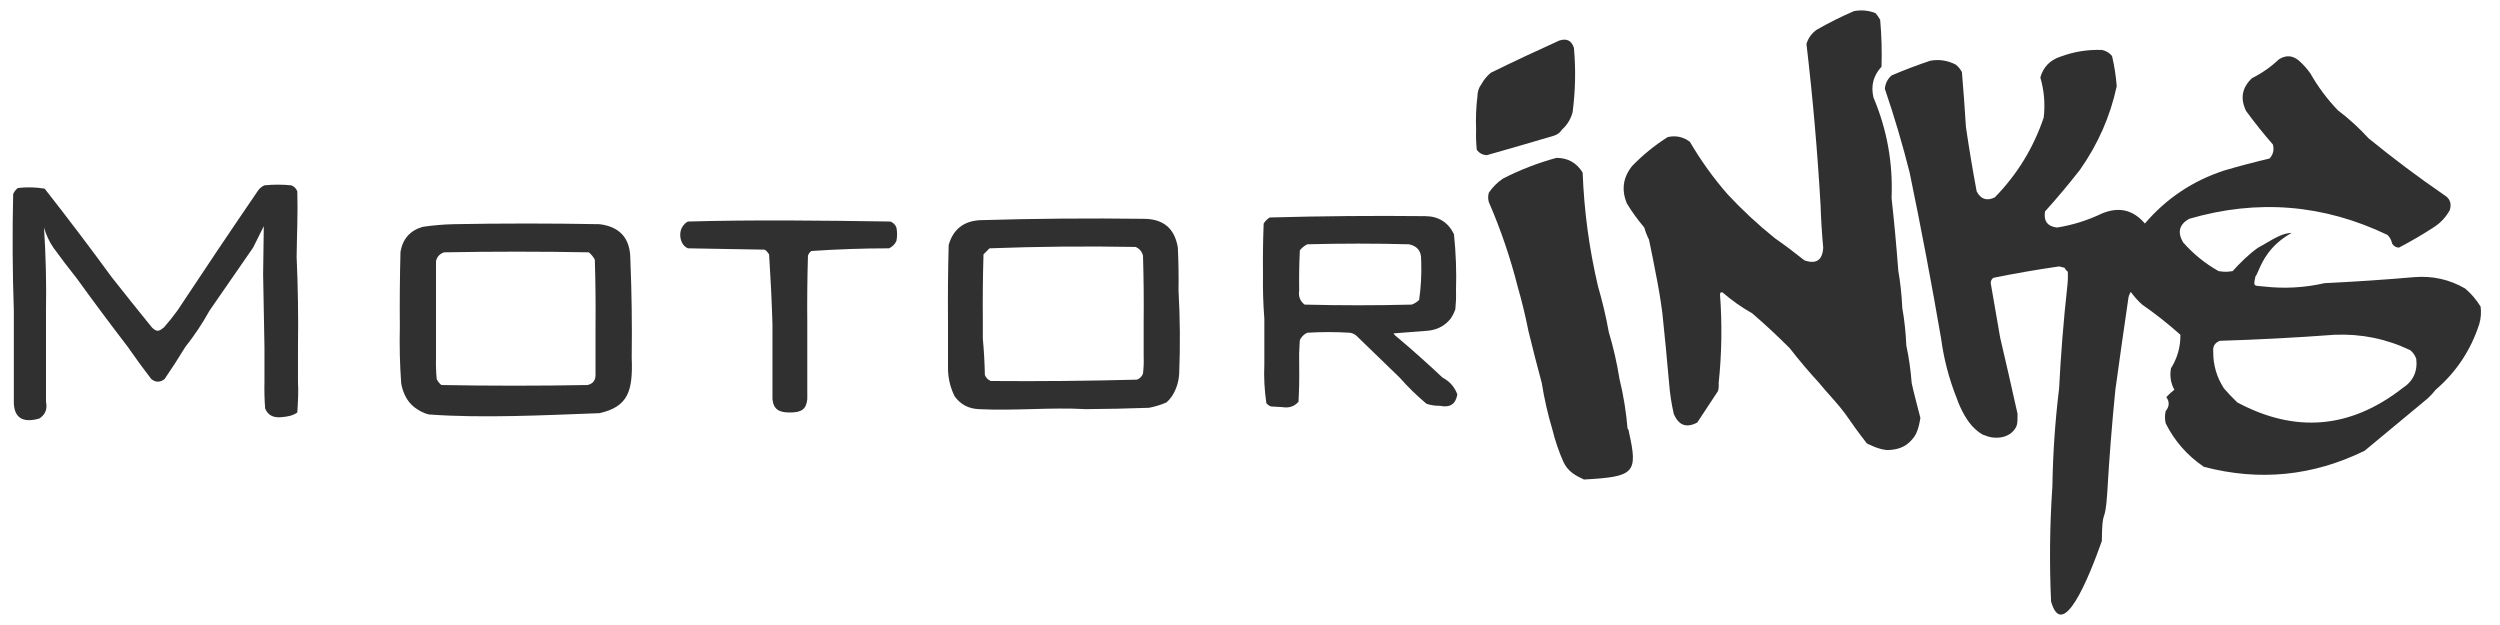
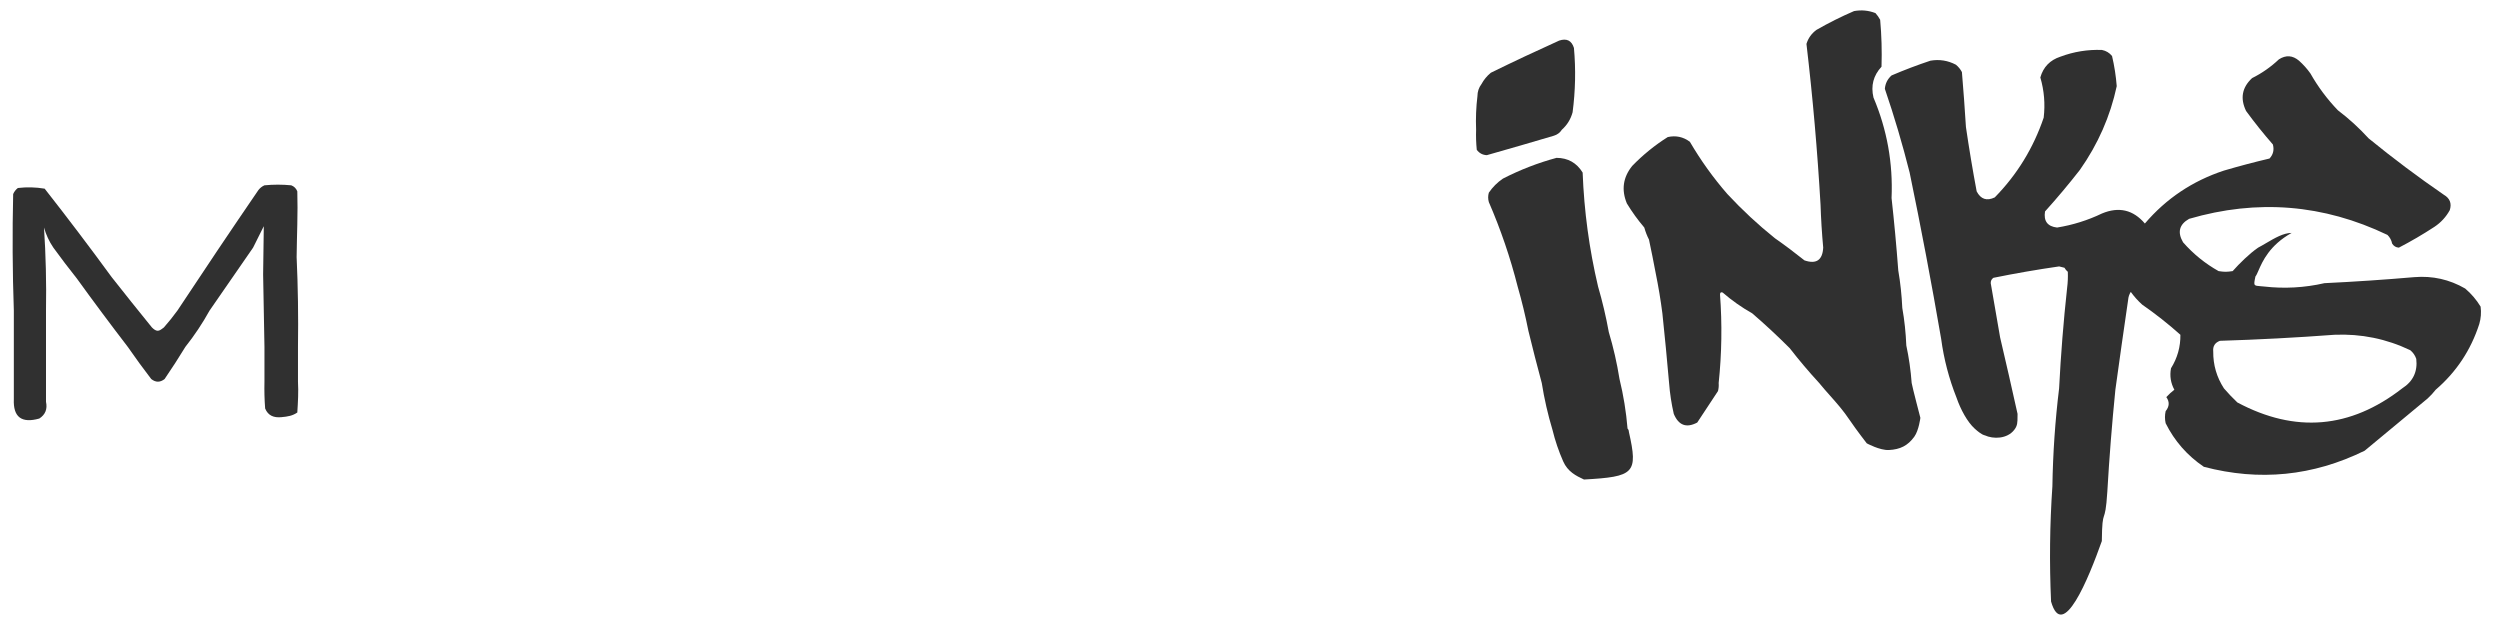
<svg xmlns="http://www.w3.org/2000/svg" width="120" height="30" viewBox="0 0 120 30" fill="none">
  <path d="M89.927 4.682C90.578 6.221 90.867 7.829 90.795 9.507C90.922 10.653 91.029 11.812 91.117 12.981C91.218 13.568 91.282 14.168 91.31 14.782C91.414 15.369 91.478 15.97 91.503 16.583C91.629 17.169 91.715 17.77 91.76 18.385C91.797 18.6 92.178 20.057 92.178 20.057C92.178 20.057 92.104 20.658 91.889 20.958C91.574 21.396 91.205 21.574 90.667 21.601C90.234 21.623 89.605 21.28 89.605 21.28C89.605 21.28 89.102 20.634 88.801 20.186C88.473 19.698 88.158 19.345 87.845 18.993L87.845 18.993C87.671 18.797 87.497 18.602 87.321 18.385C86.824 17.845 86.352 17.287 85.906 16.712C85.323 16.129 84.723 15.571 84.105 15.039C83.601 14.755 83.129 14.423 82.689 14.042C82.604 14.008 82.562 14.04 82.561 14.139C82.666 15.56 82.645 16.975 82.496 18.385C82.507 18.515 82.496 18.644 82.464 18.771C82.298 19.023 82.132 19.275 81.966 19.526C81.799 19.779 81.633 20.03 81.467 20.282C80.947 20.558 80.571 20.419 80.341 19.864C80.229 19.377 80.154 18.884 80.116 18.385C80.019 17.268 79.912 16.153 79.794 15.039C79.711 14.393 79.604 13.75 79.473 13.109C79.372 12.572 79.265 12.036 79.151 11.501C79.059 11.322 78.984 11.129 78.926 10.922C78.616 10.559 78.337 10.173 78.089 9.764C77.819 9.11 77.905 8.51 78.347 7.963C78.862 7.432 79.43 6.971 80.052 6.579C80.441 6.493 80.795 6.568 81.113 6.805C81.635 7.698 82.235 8.534 82.914 9.314C83.63 10.084 84.391 10.791 85.198 11.437C85.68 11.774 86.152 12.128 86.614 12.498C87.181 12.692 87.481 12.488 87.514 11.887C87.451 11.202 87.409 10.516 87.386 9.828C87.237 7.246 87.012 4.673 86.71 2.108C86.794 1.831 86.955 1.606 87.193 1.433C87.778 1.097 88.378 0.797 88.994 0.532C89.349 0.468 89.692 0.5 90.023 0.629C90.111 0.727 90.186 0.834 90.248 0.95C90.315 1.7 90.337 2.451 90.313 3.202C89.922 3.623 89.793 4.117 89.927 4.682Z" fill="#303030" />
-   <path fill-rule="evenodd" clip-rule="evenodd" d="M69.889 14.002C69.897 14.284 69.886 14.565 69.856 14.846C69.798 15.011 69.722 15.161 69.63 15.296L69.63 15.296C69.595 15.339 69.559 15.38 69.522 15.418C69.259 15.685 68.931 15.838 68.537 15.875L66.864 16.004C66.907 16.004 66.928 16.025 66.928 16.068C66.978 16.11 67.027 16.151 67.077 16.193C67.817 16.818 68.54 17.463 69.244 18.127C69.287 18.149 69.328 18.173 69.367 18.198C69.643 18.375 69.838 18.619 69.952 18.931C69.876 19.399 69.597 19.581 69.116 19.478C68.894 19.483 68.679 19.451 68.472 19.381C68.011 18.995 67.582 18.577 67.186 18.127C66.497 17.462 65.81 16.797 65.127 16.133L65.127 16.133C65.038 16.049 64.931 15.995 64.805 15.972L64.805 15.972C64.119 15.929 63.433 15.929 62.747 15.972C62.727 15.981 62.707 15.991 62.688 16.002C62.557 16.077 62.459 16.185 62.393 16.326C62.389 16.374 62.385 16.422 62.382 16.47C62.358 16.808 62.351 17.145 62.361 17.484C62.361 17.521 62.362 17.559 62.362 17.596C62.37 18.159 62.359 18.722 62.328 19.285C62.127 19.511 61.869 19.596 61.556 19.542C61.465 19.537 61.374 19.532 61.283 19.526L61.282 19.526L61.282 19.526L61.282 19.526L61.272 19.526C61.185 19.52 61.097 19.515 61.01 19.51C60.918 19.48 60.843 19.427 60.785 19.349C60.693 18.733 60.661 18.111 60.688 17.484L60.688 15.296C60.633 14.59 60.612 13.882 60.624 13.173C60.613 12.358 60.624 11.543 60.656 10.729C60.731 10.611 60.827 10.514 60.945 10.439C63.432 10.37 65.92 10.349 68.408 10.375C69.052 10.38 69.513 10.67 69.791 11.243C69.884 12.139 69.917 13.04 69.888 13.945V13.945C69.888 13.964 69.889 13.983 69.889 14.002ZM62.618 14.621C62.401 14.447 62.316 14.222 62.361 13.945C62.35 13.302 62.361 12.658 62.393 12.015C62.492 11.894 62.61 11.798 62.747 11.726C64.376 11.683 66.006 11.683 67.636 11.726C68.034 11.812 68.227 12.059 68.215 12.466C68.217 12.506 68.218 12.547 68.219 12.587C68.238 13.194 68.204 13.797 68.118 14.396C68.017 14.495 67.899 14.57 67.765 14.621C66.049 14.664 64.334 14.664 62.618 14.621Z" fill="#303030" />
-   <path fill-rule="evenodd" clip-rule="evenodd" d="M56.537 11.886C56.569 12.572 56.58 13.259 56.569 13.945C56.644 15.264 56.654 16.593 56.601 17.934C56.577 18.339 56.459 18.703 56.247 19.027C56.175 19.132 56.089 19.229 55.99 19.317C55.721 19.433 55.442 19.518 55.154 19.574C54.145 19.61 53.137 19.632 52.13 19.639C51.258 19.59 50.389 19.613 49.52 19.637C48.675 19.659 47.831 19.682 46.983 19.639C46.491 19.618 46.105 19.414 45.825 19.027C45.603 18.584 45.496 18.112 45.504 17.612V15.425C45.493 14.202 45.504 12.98 45.536 11.758C45.752 11.006 46.256 10.609 47.047 10.568C49.663 10.49 52.28 10.469 54.896 10.503C55.84 10.504 56.387 10.965 56.537 11.886ZM47.176 15.425L47.176 16.261C47.23 16.829 47.262 17.408 47.273 17.998C47.326 18.137 47.423 18.234 47.562 18.288C49.9 18.307 52.237 18.285 54.575 18.223C54.714 18.17 54.81 18.073 54.864 17.934C54.896 17.656 54.907 17.377 54.896 17.098V15.425C54.907 14.374 54.896 13.323 54.864 12.273C54.813 12.074 54.696 11.935 54.51 11.854C52.172 11.811 49.835 11.832 47.498 11.919L47.208 12.208C47.176 13.28 47.166 14.352 47.176 15.425Z" fill="#303030" />
-   <path d="M36.917 12.209C36.99 13.329 37.044 14.444 37.078 15.554V19.157C37.128 19.657 37.399 19.8 37.914 19.8C38.461 19.8 38.703 19.653 38.75 19.157V15.554C38.739 14.46 38.75 13.367 38.782 12.273C38.812 12.181 38.866 12.106 38.943 12.048C40.181 11.964 41.425 11.921 42.675 11.919C42.835 11.844 42.953 11.726 43.028 11.565C43.071 11.351 43.071 11.136 43.028 10.922C42.975 10.783 42.878 10.686 42.739 10.633C39.5 10.587 36.262 10.544 33.025 10.633C32.91 10.683 32.814 10.783 32.735 10.922C32.558 11.233 32.659 11.779 33.025 11.919C33.645 11.93 34.265 11.941 34.885 11.952C35.487 11.962 36.09 11.973 36.691 11.983C36.784 12.014 36.859 12.131 36.917 12.209Z" fill="#303030" />
  <path d="M14.238 12.337C14.249 11.286 14.303 10.236 14.271 9.185C14.217 9.046 14.12 8.949 13.981 8.895C13.552 8.853 13.123 8.853 12.694 8.895C12.579 8.946 12.483 9.021 12.405 9.121C11.09 11.043 9.793 12.973 8.513 14.911C8.314 15.185 8.1 15.453 7.869 15.715C7.864 15.719 7.858 15.723 7.853 15.727C7.846 15.732 7.84 15.737 7.834 15.742L7.832 15.743L7.832 15.743C7.725 15.824 7.656 15.877 7.564 15.876C7.473 15.874 7.387 15.811 7.29 15.715C6.638 14.912 5.995 14.108 5.36 13.302C4.314 11.87 3.242 10.455 2.144 9.056C1.718 8.984 1.289 8.973 0.857 9.024C0.757 9.102 0.682 9.199 0.632 9.314C0.589 11.18 0.599 13.045 0.664 14.911V19.157C0.626 20.019 1.033 20.33 1.886 20.09C2.176 19.904 2.283 19.636 2.208 19.285V14.911C2.231 13.576 2.199 12.247 2.112 10.922C2.21 11.269 2.36 11.591 2.562 11.887C2.928 12.392 3.304 12.885 3.688 13.367C4.488 14.474 5.303 15.568 6.132 16.648C6.494 17.17 6.869 17.685 7.258 18.192C7.473 18.363 7.687 18.363 7.902 18.192C8.248 17.684 8.581 17.17 8.899 16.648C9.332 16.102 9.718 15.523 10.057 14.911C10.752 13.907 11.449 12.899 12.148 11.887C12.23 11.721 12.313 11.556 12.396 11.39L12.405 11.371C12.491 11.2 12.577 11.029 12.662 10.858C12.649 11.629 12.638 12.401 12.63 13.174C12.649 14.332 12.67 15.49 12.694 16.648V18.32C12.684 18.75 12.694 19.179 12.727 19.607C12.868 19.953 13.145 20.057 13.499 20.025C13.82 19.996 14.042 19.958 14.271 19.8C14.303 19.285 14.331 18.821 14.303 18.32V16.648C14.324 15.2 14.303 13.763 14.238 12.337Z" fill="#303030" />
-   <path fill-rule="evenodd" clip-rule="evenodd" d="M28.778 10.761C29.769 10.885 30.262 11.453 30.257 12.466C30.322 14.02 30.343 15.585 30.322 17.162C30.386 18.77 30.155 19.518 28.778 19.832C26.084 19.931 23.176 20.08 20.607 19.896C20.32 19.847 19.94 19.619 19.739 19.413C19.481 19.15 19.309 18.751 19.256 18.384C19.192 17.495 19.171 16.594 19.192 15.682C19.181 14.481 19.192 13.28 19.224 12.079C19.335 11.46 19.688 11.063 20.286 10.889C20.776 10.816 21.269 10.773 21.765 10.761C24.103 10.718 26.44 10.718 28.778 10.761ZM28.552 12.466C28.585 13.537 28.595 14.61 28.585 15.682V17.998C28.587 18.262 28.458 18.423 28.199 18.481C25.861 18.524 23.524 18.524 21.186 18.481C21.087 18.403 21.012 18.306 20.961 18.191C20.929 17.849 20.918 17.506 20.929 17.162V12.53C20.978 12.322 21.107 12.182 21.315 12.112C23.631 12.069 25.947 12.069 28.263 12.112C28.384 12.211 28.48 12.329 28.552 12.466Z" fill="#303030" />
  <path d="M71.11 4.038C71.222 3.829 71.372 3.647 71.56 3.492C72.646 2.959 73.74 2.445 74.841 1.948C75.202 1.828 75.438 1.946 75.549 2.301C75.642 3.325 75.62 4.354 75.485 5.389C75.394 5.722 75.222 6.001 74.97 6.226C74.88 6.368 74.752 6.464 74.584 6.515C73.513 6.833 72.441 7.144 71.367 7.448C71.166 7.439 71.005 7.353 70.885 7.191C70.853 6.87 70.842 6.548 70.853 6.226C70.831 5.678 70.853 5.142 70.917 4.617C70.919 4.398 70.983 4.205 71.11 4.038Z" fill="#303030" />
  <path d="M76.707 13.753C76.283 11.956 76.037 10.133 75.967 8.284C75.681 7.816 75.263 7.58 74.713 7.577C73.824 7.817 72.967 8.149 72.139 8.574C71.871 8.756 71.646 8.981 71.464 9.249C71.421 9.399 71.421 9.55 71.464 9.7C72.034 11.014 72.495 12.365 72.847 13.753C73.048 14.452 73.22 15.16 73.362 15.876C73.567 16.721 73.782 17.558 74.005 18.385C74.126 19.147 74.298 19.898 74.52 20.636C74.647 21.155 74.818 21.659 75.034 22.148C75.25 22.637 75.644 22.838 76.031 23.017C78.444 22.882 78.637 22.727 78.187 20.733C78.185 20.664 78.163 20.61 78.122 20.572C78.055 19.761 77.926 18.967 77.736 18.192C77.613 17.422 77.442 16.672 77.222 15.94C77.087 15.194 76.915 14.465 76.707 13.753Z" fill="#303030" />
  <path fill-rule="evenodd" clip-rule="evenodd" d="M108.679 13.753C108.613 13.746 108.556 13.742 108.506 13.738C108.351 13.726 108.268 13.719 108.231 13.674C108.188 13.621 108.21 13.515 108.258 13.284L108.261 13.271C108.307 13.216 108.35 13.116 108.407 12.986C108.596 12.551 108.934 11.774 109.998 11.18C109.607 11.18 109.189 11.426 108.778 11.667C108.647 11.744 108.518 11.82 108.39 11.887C107.987 12.161 107.494 12.644 107.168 13.013C106.889 13.056 106.771 13.056 106.492 13.013C105.848 12.652 105.279 12.191 104.787 11.63C104.506 11.148 104.603 10.773 105.077 10.504C108.354 9.547 111.527 9.804 114.598 11.276C114.715 11.392 114.79 11.531 114.823 11.694C114.899 11.814 115.007 11.878 115.145 11.887C115.727 11.585 116.296 11.252 116.85 10.89C117.162 10.683 117.409 10.415 117.59 10.086C117.691 9.762 117.594 9.516 117.3 9.346C116.063 8.495 114.862 7.595 113.697 6.644C113.243 6.147 112.75 5.696 112.218 5.293C111.704 4.758 111.264 4.168 110.899 3.524C110.741 3.301 110.558 3.098 110.352 2.913C110.045 2.654 109.723 2.633 109.387 2.849C109.003 3.212 108.575 3.513 108.1 3.749C107.617 4.197 107.52 4.723 107.811 5.326C108.216 5.88 108.644 6.416 109.098 6.934C109.168 7.192 109.114 7.417 108.937 7.609C108.203 7.782 107.474 7.975 106.749 8.188C105.242 8.684 103.977 9.531 102.954 10.729C102.392 10.07 101.706 9.909 100.895 10.247C100.209 10.576 99.49 10.801 98.74 10.922C98.281 10.87 98.088 10.613 98.161 10.15C98.743 9.505 99.3 8.84 99.834 8.156C100.703 6.923 101.293 5.583 101.603 4.135C101.565 3.646 101.49 3.163 101.378 2.688C101.252 2.534 101.091 2.437 100.895 2.398C100.211 2.372 99.546 2.479 98.901 2.72C98.4 2.884 98.079 3.216 97.936 3.717C98.12 4.347 98.174 4.99 98.097 5.647C97.603 7.105 96.82 8.381 95.749 9.475C95.365 9.66 95.076 9.563 94.88 9.186C94.688 8.161 94.516 7.131 94.365 6.098C94.31 5.216 94.246 4.336 94.172 3.46C94.1 3.323 94.004 3.205 93.883 3.106C93.498 2.903 93.091 2.839 92.66 2.913C92.029 3.123 91.407 3.359 90.795 3.621C90.602 3.792 90.494 4.007 90.473 4.264C90.925 5.587 91.321 6.927 91.663 8.285C92.212 10.936 92.716 13.595 93.175 16.262C93.305 17.236 93.552 18.179 93.915 19.093C94.107 19.65 94.43 20.251 94.784 20.573C95.137 20.894 95.266 20.894 95.266 20.894C95.684 21.087 96.343 21.069 96.681 20.637C96.84 20.434 96.841 20.282 96.841 19.984C96.842 19.959 96.842 19.934 96.842 19.907C96.842 19.893 96.842 19.879 96.842 19.865C96.569 18.633 96.291 17.41 96.006 16.198C95.853 15.331 95.703 14.462 95.555 13.592C95.552 13.482 95.595 13.396 95.684 13.335C96.73 13.122 97.781 12.94 98.837 12.788L98.965 12.82C99.008 12.831 99.051 12.842 99.094 12.852C99.135 12.926 99.189 12.991 99.255 13.046C99.266 13.302 99.255 13.56 99.222 13.818C99.047 15.421 98.919 17.03 98.837 18.642C98.647 20.193 98.54 21.758 98.515 23.339C98.389 25.176 98.368 27.02 98.451 28.872C99.005 30.822 100.249 27.775 100.888 25.971C100.907 24.21 101.043 25.353 101.152 23.596C101.246 21.964 101.375 20.334 101.538 18.707C101.735 17.272 101.939 15.835 102.15 14.396C102.161 14.254 102.204 14.125 102.278 14.011C102.437 14.233 102.619 14.437 102.825 14.622C103.465 15.066 104.076 15.548 104.659 16.069C104.667 16.645 104.517 17.181 104.208 17.677C104.139 18.043 104.194 18.386 104.369 18.707C104.234 18.81 104.105 18.928 103.983 19.061C104.145 19.285 104.134 19.51 103.951 19.736C103.908 19.929 103.908 20.122 103.951 20.315C104.378 21.171 104.989 21.868 105.784 22.406C108.45 23.109 111.023 22.852 113.504 21.634C114.012 21.213 114.519 20.793 115.026 20.372C115.526 19.956 116.027 19.541 116.528 19.125C116.67 18.994 116.799 18.855 116.914 18.707C117.904 17.856 118.6 16.805 119.005 15.555C119.085 15.279 119.107 15.001 119.069 14.718C118.871 14.391 118.624 14.101 118.329 13.85C117.575 13.413 116.761 13.231 115.885 13.303C114.45 13.427 113.013 13.523 111.574 13.592C110.615 13.811 109.65 13.864 108.679 13.753ZM115.306 18.642C115.826 18.309 116.051 17.838 115.981 17.227C115.925 17.06 115.828 16.92 115.692 16.809C114.545 16.262 113.333 16.015 112.057 16.069C110.225 16.206 108.392 16.302 106.556 16.359C106.316 16.449 106.209 16.62 106.235 16.873C106.229 17.516 106.401 18.106 106.749 18.642C106.949 18.874 107.163 19.1 107.393 19.318C110.176 20.803 112.814 20.578 115.306 18.642Z" fill="#303030" />
</svg>